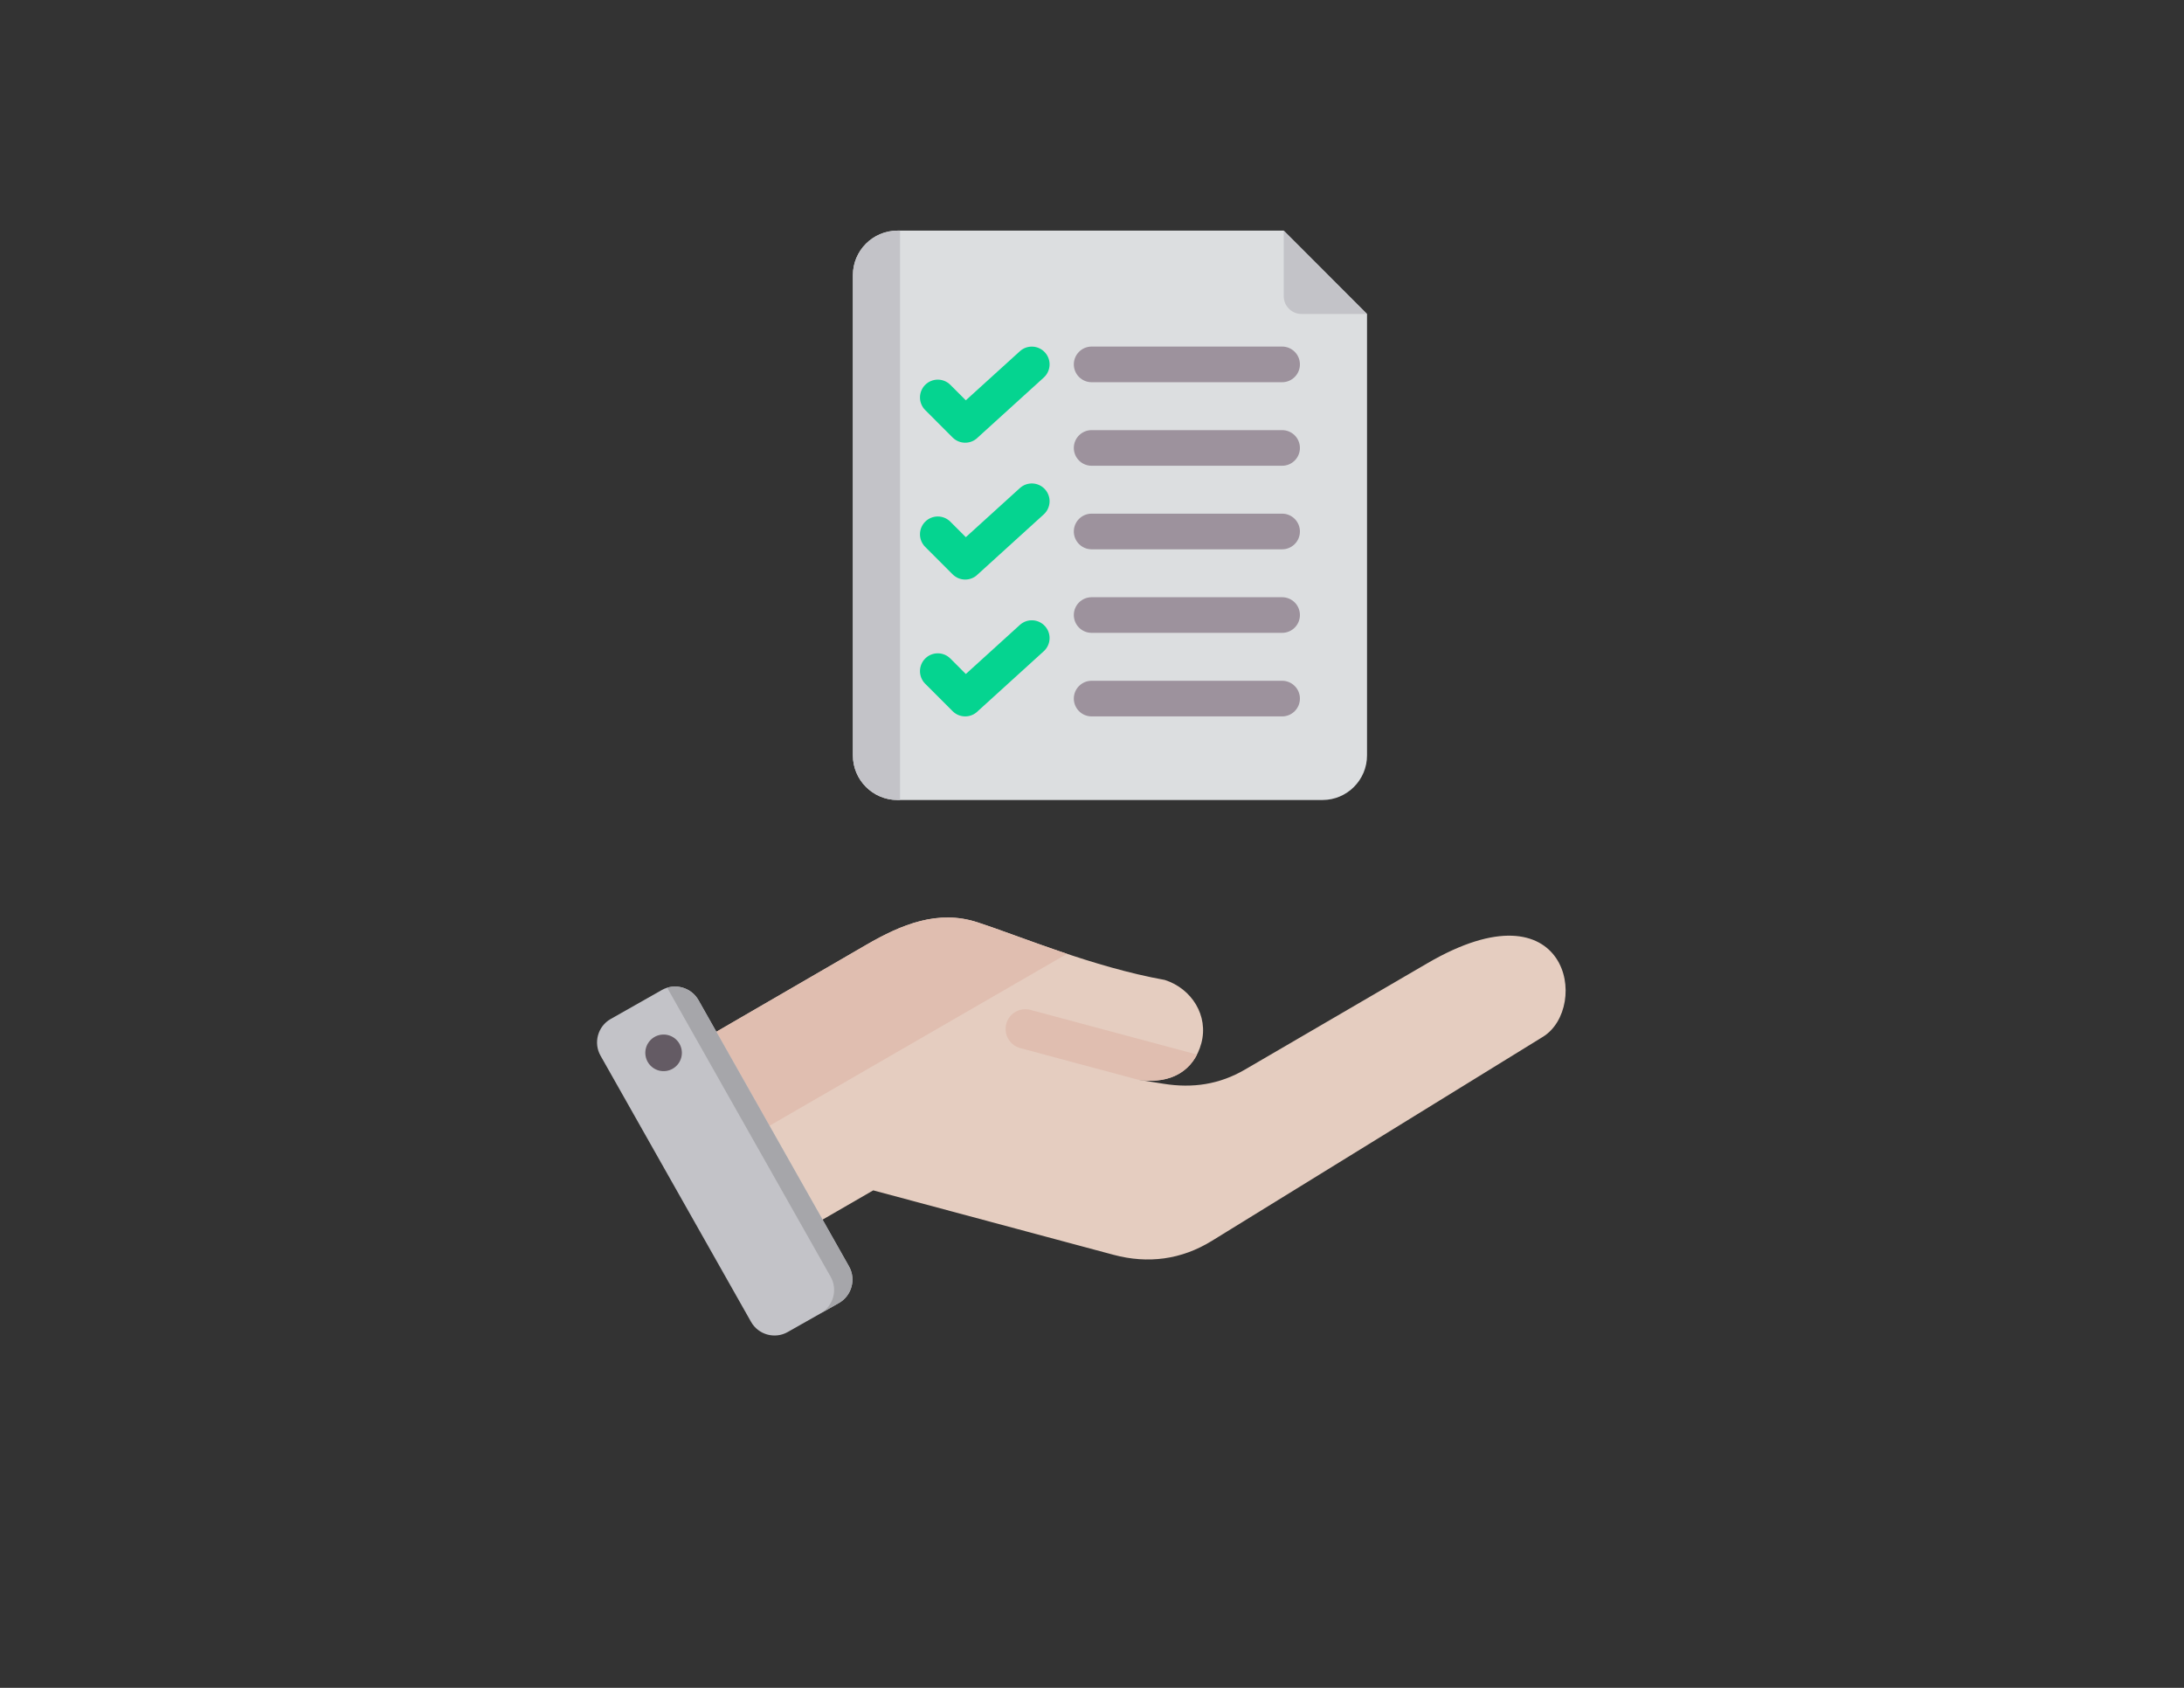
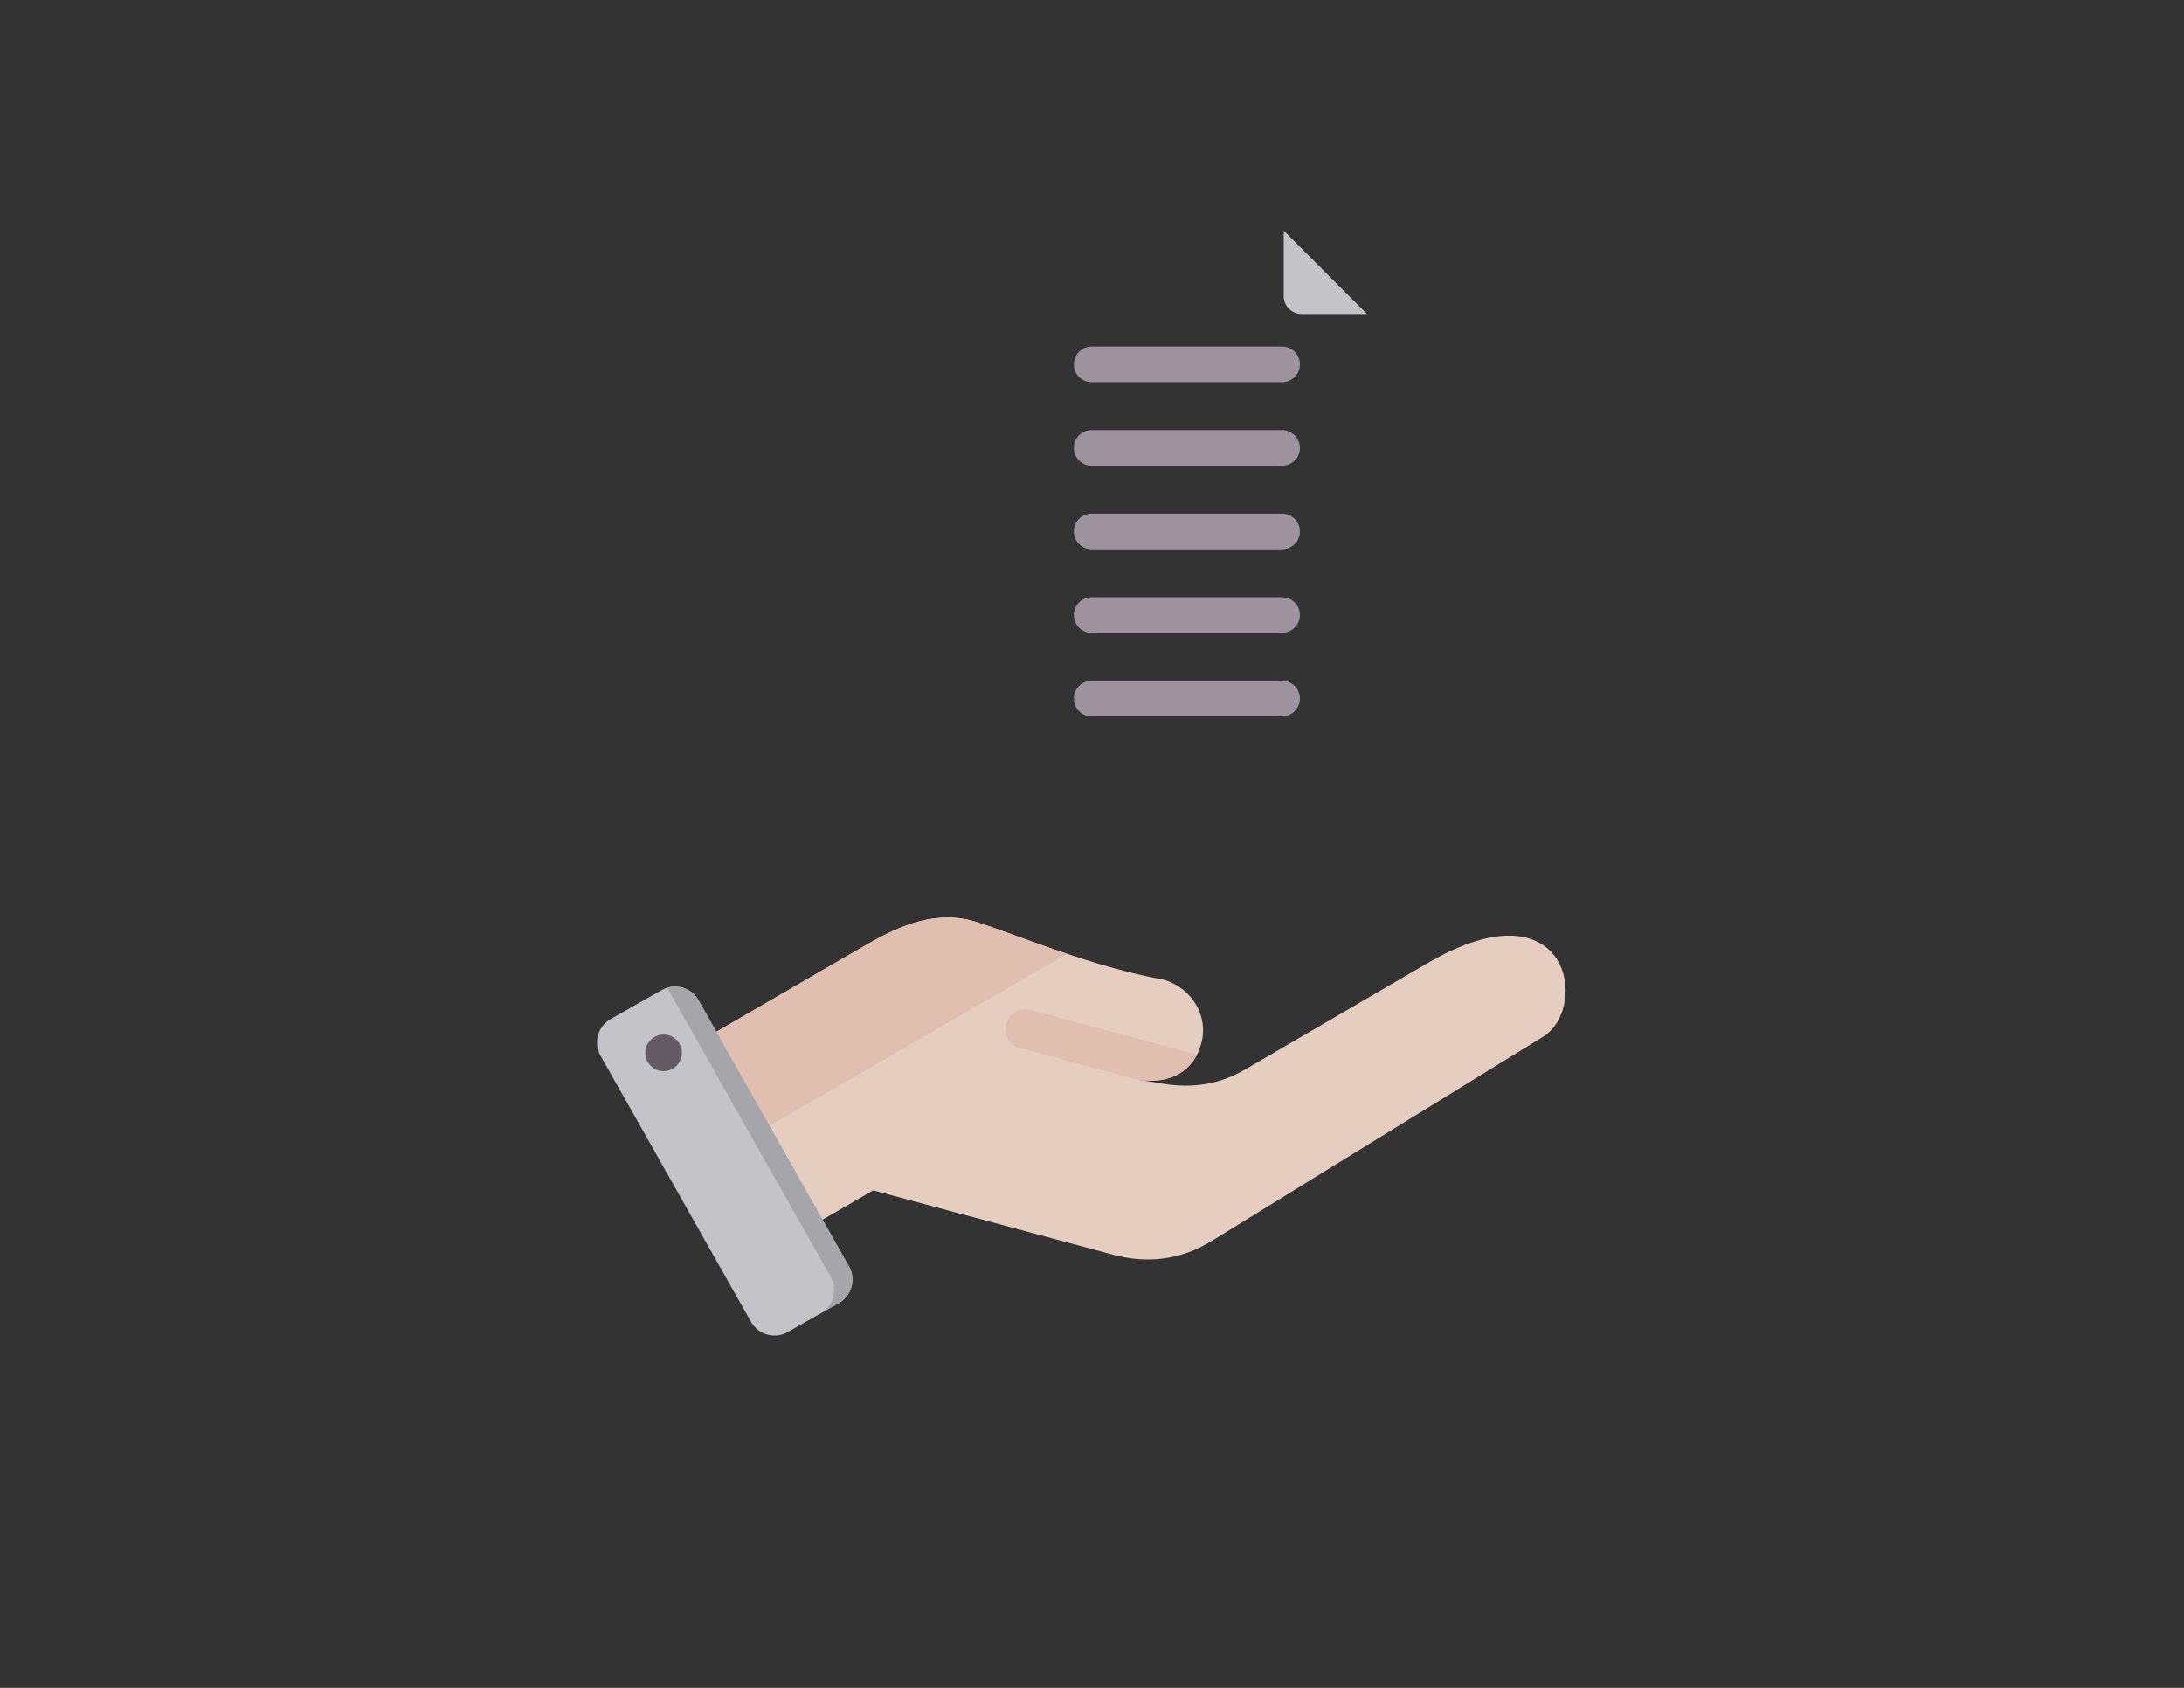
<svg xmlns="http://www.w3.org/2000/svg" width="528" viewBox="0 0 396 306" height="408">
  <rect x="0" y="0" width="396" height="306" fill="#333333" stroke="none" />
  <defs>
    <filter x="0" y="0" width="100%" height="100%" id="id1" />
    <mask id="id2">
      <g filter="url(#id1)">
        <rect x="-39.6" width="475.2" fill="#000" y="-30.6" height="367.2" fill-opacity=".91" />
      </g>
    </mask>
    <clipPath id="id3">
-       <path d="M47 .812h94V105H47zm0 0" clip-rule="nonzero" />
-     </clipPath>
+       </clipPath>
    <clipPath id="id4">
      <path d="M47 .812H57V105H47zm0 0" clip-rule="nonzero" />
    </clipPath>
    <clipPath id="id5">
      <path d="M125 .812h16V16H125zm0 0" clip-rule="nonzero" />
    </clipPath>
    <clipPath id="id6">
      <path d="M1 137H48v64.812H1zm0 0" clip-rule="nonzero" />
    </clipPath>
    <clipPath id="id7">
      <rect x="0" width="183" y="0" height="202" />
    </clipPath>
  </defs>
  <g mask="url(#id2)">
    <g transform="matrix(1, 0, 0, 1, 107, 41)">
      <g clip-path="url(#id7)">
        <g clip-path="url(#id3)">
          <path fill="#eceff1" d="M55.715.812h70.047l15.105 15.113V95.961c0 4.449-3.625 8.078-8.07 8.078H55.715c-4.445.0-8.07-3.629-8.07-8.078V8.887c0-4.449 3.625-8.074 8.07-8.074zm0 0" fill-opacity="1" fill-rule="evenodd" />
        </g>
        <g clip-path="url(#id4)">
-           <path fill="#d1d1d6" d="M55.715.812H56.195V104.039H55.715c-4.445.0-8.07-3.629-8.07-8.078V8.887c0-4.449 3.625-8.074 8.07-8.074zm0 0" fill-opacity="1" fill-rule="evenodd" />
-         </g>
+           </g>
        <g clip-path="url(#id5)">
          <path fill="#d1d1d6" d="M140.867 15.926 125.762.812V12.695c0 1.781 1.453 3.23 3.23 3.23zm0 0" fill-opacity="1" fill-rule="evenodd" />
        </g>
        <path fill="#a79ba7" d="M90.93 43.441c-1.781.0-3.227-1.445-3.227-3.23.0-1.785 1.445-3.23 3.227-3.23h34.543c1.781.0 3.227 1.445 3.227 3.23.0 1.785-1.445 3.23-3.227 3.23zm0 45.441c-1.781.0-3.227-1.449-3.227-3.23.0-1.785 1.445-3.23 3.227-3.23h34.543c1.781.0 3.227 1.445 3.227 3.23.0 1.781-1.445 3.23-3.227 3.23zm0-15.148c-1.781.0-3.227-1.445-3.227-3.23s1.445-3.23 3.227-3.23h34.543c1.781.0 3.227 1.445 3.227 3.23s-1.445 3.23-3.227 3.23zm0-15.145c-1.781.0-3.227-1.449-3.227-3.23.0-1.785 1.445-3.234 3.227-3.234h34.543c1.781.0 3.227 1.449 3.227 3.234.0 1.781-1.445 3.23-3.227 3.23zm0-30.293c-1.781.0-3.227-1.449-3.227-3.23.0-1.785 1.445-3.234 3.227-3.234h34.543c1.781.0 3.227 1.449 3.227 3.234.0 1.781-1.445 3.23-3.227 3.23zm0 0" fill-opacity="1" fill-rule="evenodd" />
-         <path fill="#00e499" d="M60.754 33.34c-1.258-1.262-1.258-3.305.0-4.566 1.262-1.262 3.305-1.262 4.566.0l2.801 2.801 9.797-8.895C79.234 21.48 81.273 21.578 82.469 22.895 83.668 24.211 83.57 26.25 82.254 27.449L70.309 38.297 70.293 38.316c-1.262 1.262-3.305 1.262-4.566.0zm0 49.621c-1.258-1.262-1.258-3.309.0-4.57 1.262-1.262 3.305-1.262 4.566.0l2.801 2.805 9.797-8.898C79.234 71.098 81.273 71.195 82.469 72.512 83.668 73.828 83.57 75.871 82.254 77.066L70.309 87.918l-.016.016c-1.262 1.262-3.305 1.262-4.566.0zm0-24.812c-1.258-1.258-1.258-3.305.0-4.566 1.262-1.262 3.305-1.262 4.566.0l2.801 2.805 9.797-8.898C79.234 46.289 81.273 46.387 82.469 47.703 83.668 49.02 83.57 51.059 82.254 52.258L70.309 63.109l-.016.016c-1.262 1.262-3.305 1.262-4.566.0zm0 0" fill-opacity="1" fill-rule="evenodd" />
        <path fill="#f6dccd" d="M15.652 150.25l34.414-19.953c6.461-3.746 13.027-6.402 20.129-4.098 7.914 2.57 20.84 8.086 34.02 10.465 4.895 1.586 7.945 6.492 6.613 11.461-1.332 4.973-5.531 7.539-11.453 6.621L103.984 155.484c5.277.844 10.129.121 14.75-2.574L151.824 133.625c25.719-14.992 29.496 8.07 20.945 13.34l-60.047 37.008c-5.523 3.402-11.566 4.195-17.832 2.516L51.336 174.809l-16.133 9.32c-3.102 1.789-7.09.719-8.879-2.383L13.281 159.137c-1.789-3.102-.727-7.09 2.371-8.887zm0 0" fill-opacity="1" fill-rule="evenodd" />
        <path fill="#f1cbbc" d="M110.043 150.188c-1.84 3.598-5.629 5.34-10.668 4.559-7.133-1.891-14.262-3.824-21.391-5.734-1.906-.516-3.043-2.477-2.531-4.391.512-1.91 2.477-3.043 4.387-2.531zm0 0" fill-opacity="1" fill-rule="evenodd" />
        <path fill="#f1cbbc" d="M15.652 150.25l34.414-19.953c6.461-3.746 13.027-6.402 20.129-4.098 4.234 1.375 9.902 3.594 16.277 5.723L19.805 170.445 13.281 159.137c-1.789-3.102-.727-7.09 2.371-8.887zm0 0" fill-opacity="1" fill-rule="evenodd" />
        <g clip-path="url(#id6)">
          <path fill="#d1d1d6" d="M19.648 140.324 46.941 188.594c1.32 2.332.492 5.32-1.84 6.645l-9.281 5.258C33.488 201.816 30.5 200.988 29.18 198.652L1.883 150.387c-1.32-2.336-.492-5.324 1.84-6.645l9.285-5.258c2.332-1.324 5.32-.492 6.641 1.84zm0 0" fill-opacity="1" fill-rule="evenodd" />
        </g>
        <path fill="#b1b1b5" d="M34.004 173.488l4.832 8.543 4.777 8.445c1.316 2.332.492 5.312-1.828 6.637l3.316-1.875c2.332-1.324 3.16-4.312 1.84-6.645l-4.793-8.477-9.625-17.023-9.637-17.039-3.238-5.73c-1.145-2.02-3.539-2.914-5.676-2.258l5.609 9.922 9.625 17.02 4.797 8.477zm0 0" fill-opacity="1" fill-rule="evenodd" />
        <path fill="#685e68" d="M12.844 146.594c-1.812.266-3.066 1.949-2.801 3.766.266 1.812 1.949 3.066 3.758 2.801 1.812-.266 3.066-1.949 2.801-3.762C16.336 147.586 14.656 146.332 12.844 146.594zm0 0" fill-opacity="1" fill-rule="evenodd" />
      </g>
    </g>
  </g>
</svg>